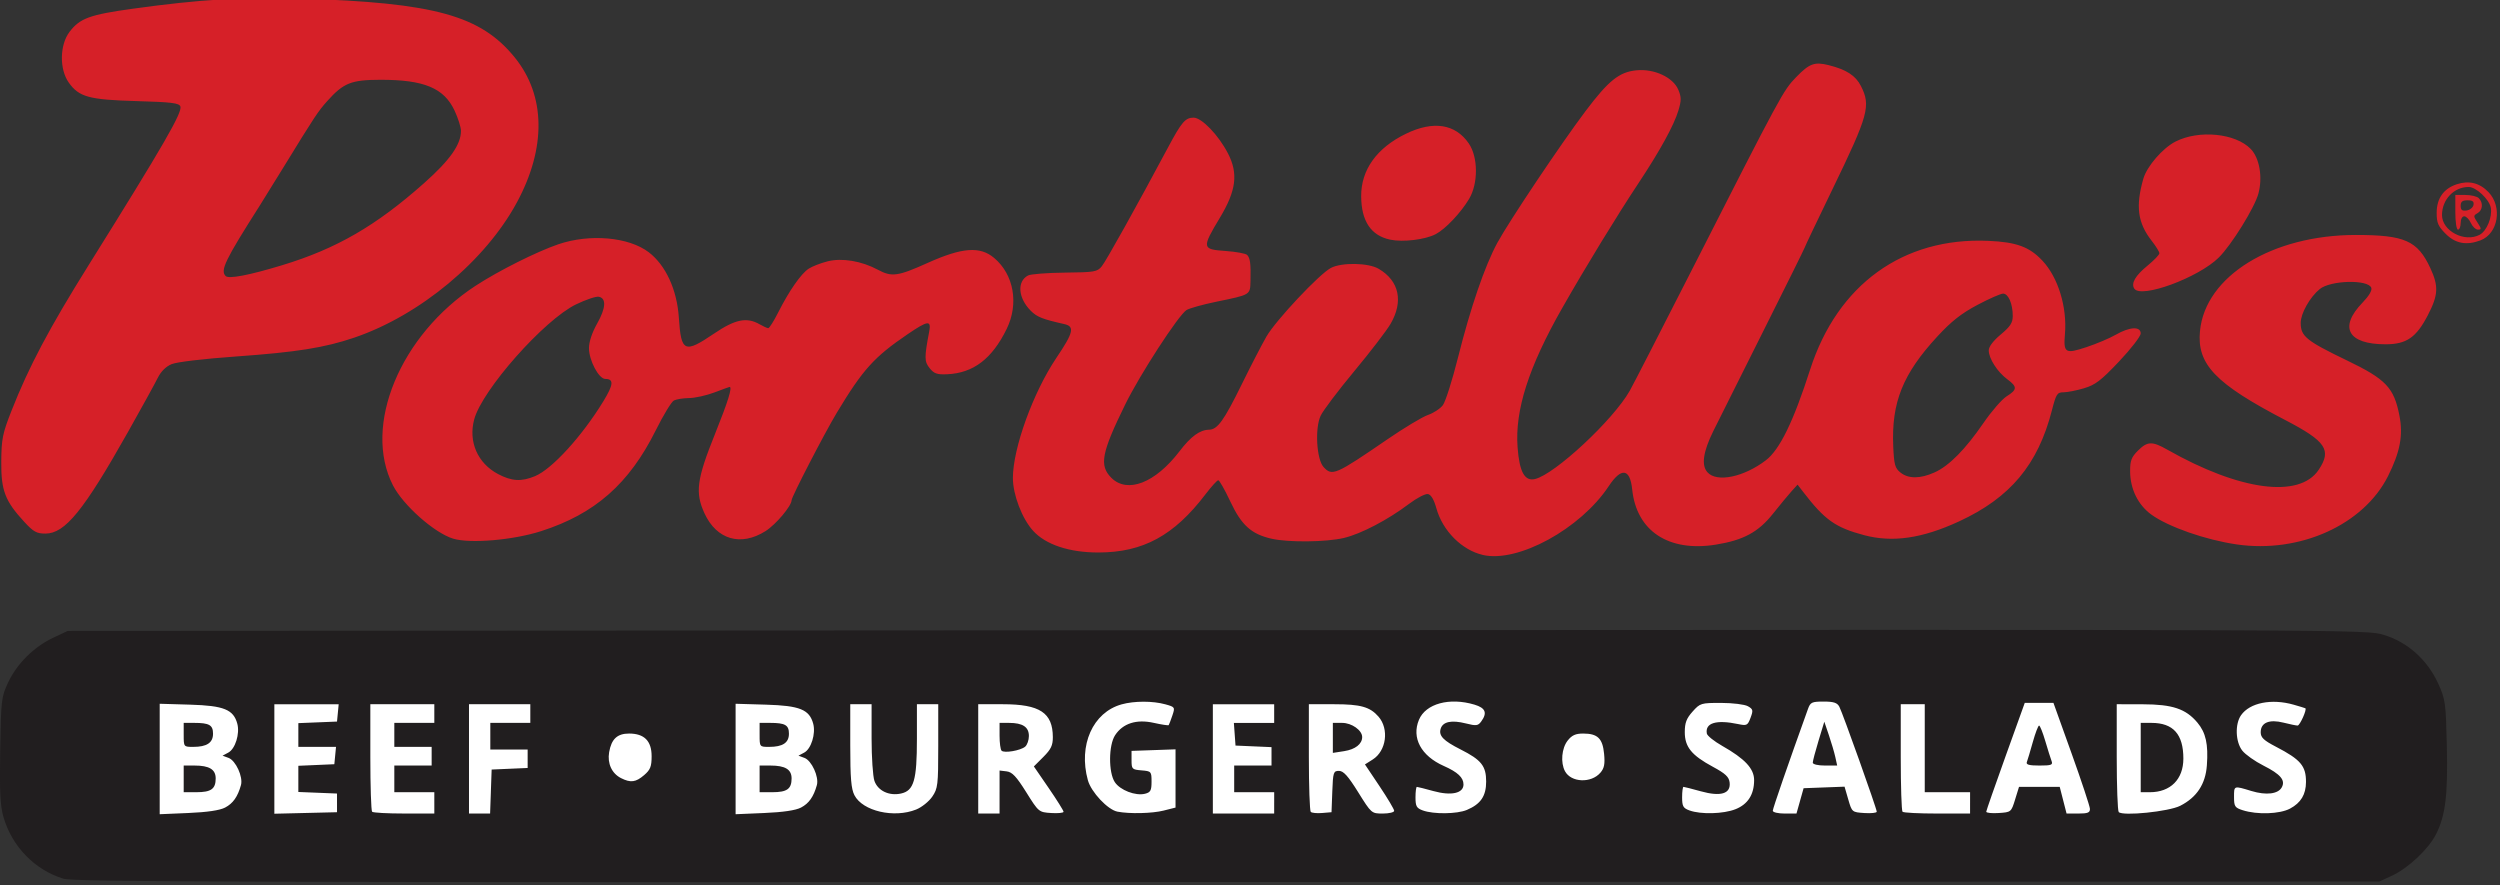
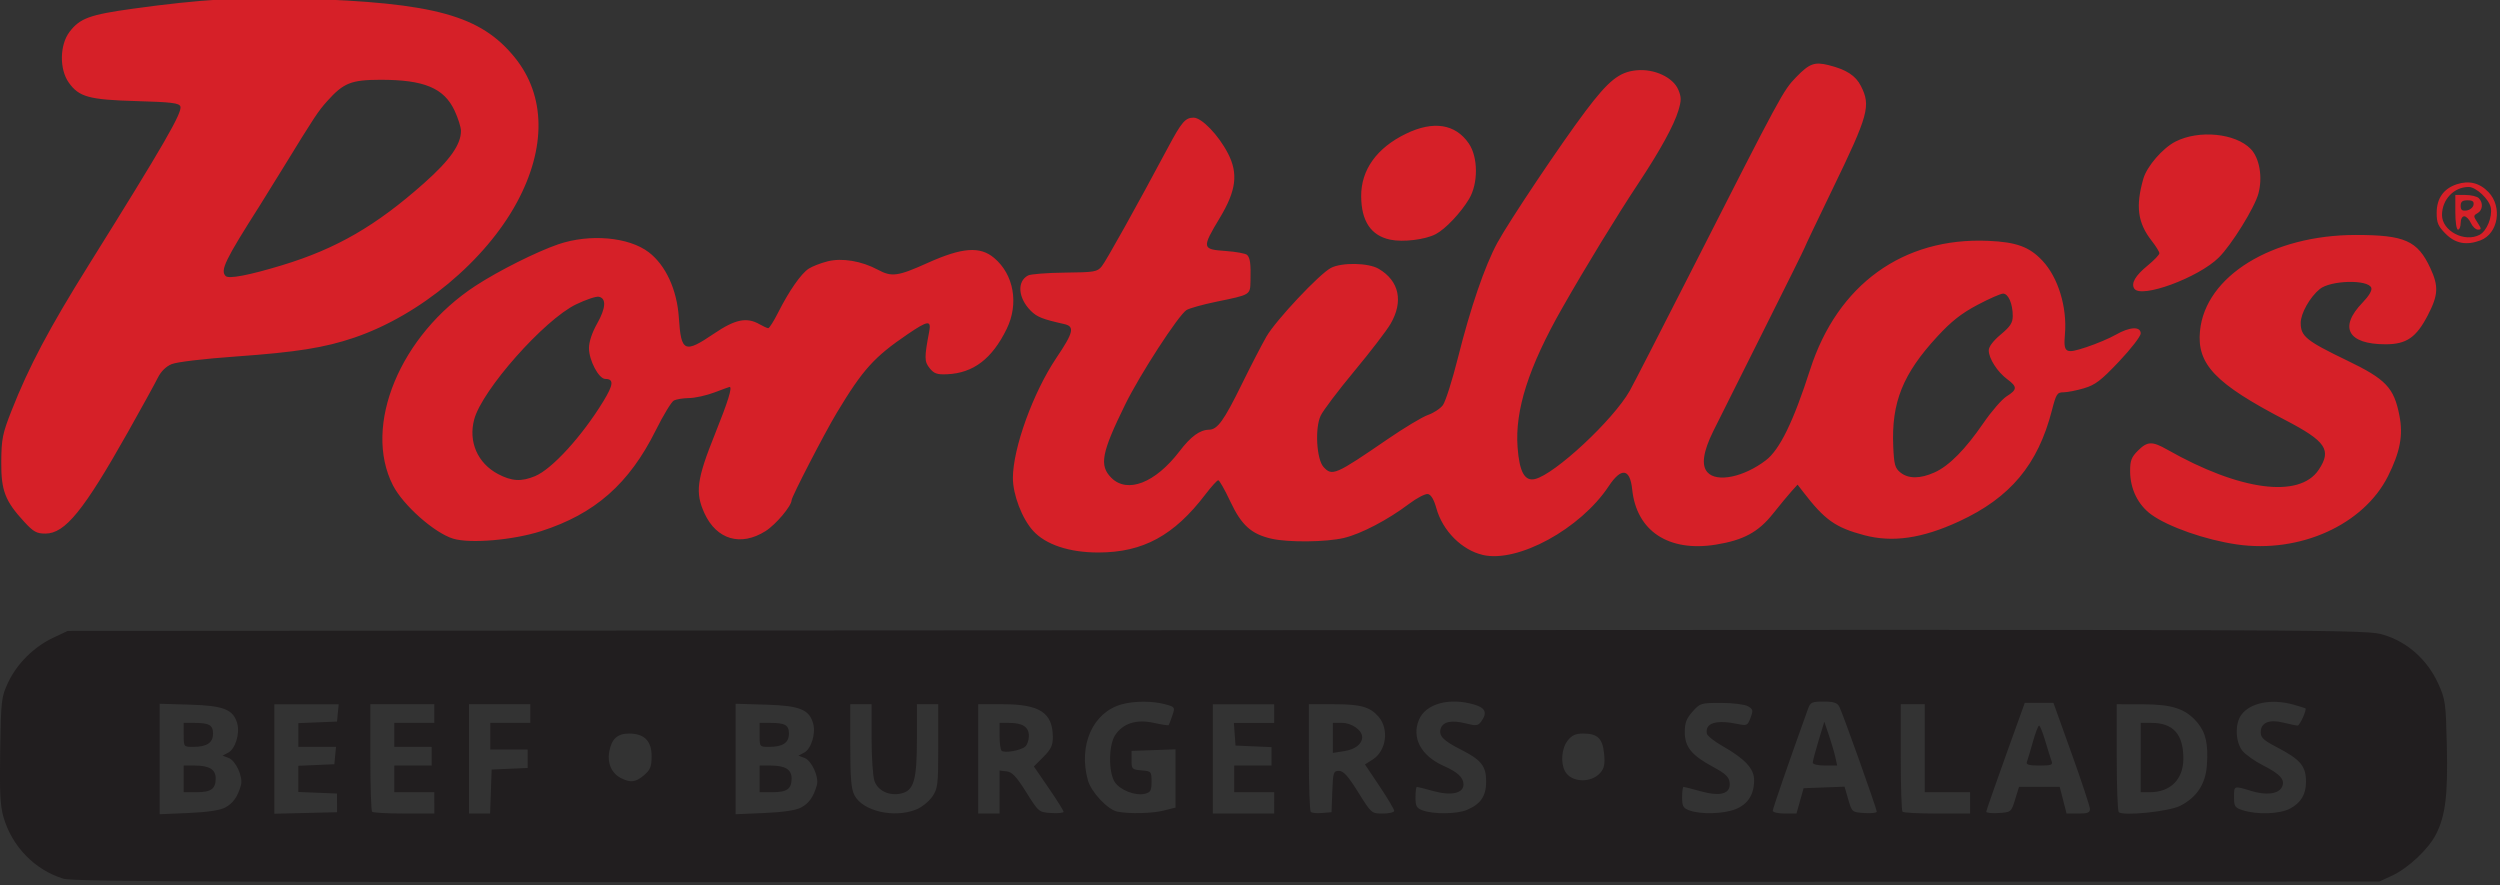
<svg xmlns="http://www.w3.org/2000/svg" xmlns:ns1="http://www.inkscape.org/namespaces/inkscape" xmlns:ns2="http://sodipodi.sourceforge.net/DTD/sodipodi-0.dtd" id="svg2" version="1.1" ns1:version="0.91 r13725" width="215.578" height="76.328" viewBox="0 0 215.578 76.328" ns2:docname="portillosrestaurants.svg">
  <rect x="0" y="0" width="215.578" height="76.328" fill="#333333" stroke="none" />
  <defs id="defs6" />
  <ns2:namedview pagecolor="#ffffff" bordercolor="#666666" borderopacity="1" objecttolerance="10" gridtolerance="10" guidetolerance="10" ns1:pageopacity="0" ns1:pageshadow="2" ns1:window-width="1105" ns1:window-height="849" id="namedview4" showgrid="false" fit-margin-top="0" fit-margin-left="0" fit-margin-right="0" fit-margin-bottom="0" ns1:zoom="0.98333333" ns1:cx="2.5963861" ns1:cy="140.30748" ns1:window-x="0" ns1:window-y="0" ns1:window-maximized="0" ns1:current-layer="g4138" />
  <g id="g4138" transform="matrix(0.331,0,0,0.331,-3.673,-137.669)">
    <path style="fill:#d62028" d="m 397.388,560.486 c -5.48,-1.274 -10.462,-6.281 -12.094,-12.154 -0.632,-2.275 -1.386,-3.549 -2.192,-3.704 -0.675,-0.13 -2.911,1.034 -4.969,2.588 -5.492,4.146 -12.495,7.806 -16.942,8.852 -4.643,1.093 -14.459,1.194 -18.841,0.194 -5.276,-1.204 -7.835,-3.515 -10.737,-9.699 -1.427,-3.041 -2.84,-5.529 -3.139,-5.529 -0.299,0 -1.793,1.641 -3.32,3.647 -8.192,10.762 -16.276,15.159 -27.898,15.171 -7.602,0.008 -13.759,-2.043 -17.042,-5.676 -2.872,-3.179 -5.242,-9.386 -5.242,-13.731 0,-7.74 5.278,-22.313 11.339,-31.309 4.469,-6.633 4.823,-8.164 2.032,-8.792 -5.674,-1.278 -7.091,-1.84 -8.71,-3.459 -3.32,-3.32 -3.654,-7.666 -0.707,-9.203 0.69,-0.36 5.006,-0.694 9.59,-0.742 7.743,-0.081 8.426,-0.198 9.613,-1.648 1.124,-1.373 9.027,-15.553 17.322,-31.081 3.478,-6.51 4.453,-7.641 6.594,-7.641 2.128,0 6.496,4.546 8.962,9.327 2.703,5.242 2.149,9.664 -2.098,16.73 -4.758,7.915 -4.703,8.247 1.425,8.673 2.752,0.191 5.303,0.66 5.67,1.042 0.784,0.816 0.976,2.3 0.867,6.698 -0.093,3.757 0.128,3.621 -8.913,5.485 -3.521,0.726 -7.01,1.7 -7.754,2.165 -2.078,1.298 -12.128,16.772 -15.953,24.563 -6.215,12.661 -6.837,15.938 -3.634,19.142 4.173,4.173 11.454,1.345 17.746,-6.892 2.976,-3.897 5.304,-5.598 7.713,-5.639 2.196,-0.037 3.866,-2.357 8.52,-11.833 2.345,-4.775 5.24,-10.374 6.433,-12.441 2.44,-4.229 13.82,-16.337 16.805,-17.881 2.83,-1.463 9.744,-1.339 12.411,0.224 5.383,3.152 6.533,8.523 3.086,14.405 -1.034,1.764 -5.282,7.3 -9.441,12.301 -4.159,5.002 -8.089,10.205 -8.734,11.563 -1.542,3.249 -1.087,11.348 0.751,13.379 2.219,2.452 3.089,2.075 16.624,-7.208 4.374,-3 9.139,-5.861 10.59,-6.358 1.451,-0.497 3.194,-1.646 3.873,-2.553 0.679,-0.907 2.45,-6.485 3.935,-12.396 3.284,-13.074 6.964,-23.816 10.226,-29.849 2.989,-5.529 16.617,-25.884 22.99,-34.339 6.028,-7.998 8.794,-10.214 13.289,-10.646 4.649,-0.447 9.543,1.837 10.901,5.086 0.803,1.922 0.803,2.76 6.5e-4,5.426 -1.151,3.825 -4.802,10.472 -10.352,18.845 -5.661,8.541 -13.786,21.836 -19.854,32.487 -8.811,15.465 -12.411,26.696 -11.675,36.427 0.482,6.378 1.854,8.858 4.54,8.21 5.196,-1.253 20.359,-15.37 24.664,-22.962 0.861,-1.518 7.924,-15.264 15.696,-30.545 23.884,-46.962 24.278,-47.691 27.672,-51.194 3.444,-3.553 4.794,-4.049 8.492,-3.118 4.599,1.158 6.989,2.703 8.37,5.41 2.641,5.177 1.997,7.518 -7.394,26.892 -3.975,8.201 -7.227,15.03 -7.227,15.175 0,0.146 -4.894,10.026 -10.874,21.956 -5.981,11.93 -11.802,23.567 -12.935,25.859 -2.682,5.426 -3.183,8.955 -1.53,10.782 2.442,2.698 9.445,1.253 15.2,-3.137 3.608,-2.752 7.165,-10.037 11.533,-23.62 7.126,-22.16 24.234,-34.521 46.433,-33.551 7.343,0.321 10.71,1.558 14.103,5.183 4.08,4.358 6.447,12.076 5.854,19.09 -0.419,4.953 0.073,5.252 5.607,3.418 2.613,-0.866 6.056,-2.324 7.652,-3.24 3.621,-2.078 6.475,-2.22 6.475,-0.322 0,0.739 -2.532,4.018 -5.627,7.287 -4.712,4.978 -6.2,6.114 -9.156,6.992 -1.941,0.576 -4.341,1.048 -5.333,1.048 -1.647,0 -1.91,0.413 -3.025,4.739 -3.641,14.133 -10.848,22.74 -24.204,28.904 -9.605,4.433 -17.308,5.547 -24.717,3.574 -7.476,-1.99 -10.245,-3.956 -15.874,-11.271 l -1.457,-1.893 -1.532,1.692 c -0.843,0.931 -3.046,3.593 -4.897,5.917 -3.802,4.775 -7.675,6.866 -14.86,8.023 -12.306,1.982 -20.674,-3.541 -21.793,-14.382 -0.566,-5.488 -2.833,-5.802 -6.112,-0.847 -7.365,11.13 -23.685,20.041 -32.816,17.918 z m 117.717,-21.505 c 3.784,-1.718 7.973,-5.955 12.72,-12.868 2.094,-3.049 4.81,-6.174 6.037,-6.946 2.795,-1.759 2.821,-2.481 0.158,-4.45 -2.555,-1.889 -4.815,-5.412 -4.818,-7.512 -10e-4,-0.963 1.153,-2.495 3.123,-4.141 2.518,-2.104 3.126,-3.048 3.126,-4.852 0,-3.144 -1.148,-5.802 -2.505,-5.802 -0.633,0 -3.652,1.328 -6.71,2.952 -4.176,2.217 -6.759,4.249 -10.377,8.162 -9.059,9.797 -12.041,17.219 -11.539,28.72 0.206,4.726 0.455,5.627 1.869,6.772 2.065,1.672 5.18,1.66 8.916,-0.037 z m 78.692,18.767 c -8.113,-1.176 -17.811,-4.565 -22.237,-7.771 -3.47,-2.514 -5.511,-6.665 -5.532,-11.254 -0.013,-2.791 0.325,-3.693 2.015,-5.383 2.487,-2.487 3.711,-2.529 7.705,-0.263 18.839,10.688 34.369,12.757 39.392,5.25 3.463,-5.176 1.953,-7.431 -8.683,-12.968 -18.244,-9.498 -23.063,-14.528 -22.23,-23.2 1.375,-14.306 18.772,-25.028 40.608,-25.028 12.73,0 16.074,1.485 19.392,8.61 2.211,4.749 2.092,7.028 -0.642,12.298 -3.018,5.819 -5.568,7.571 -11.017,7.571 -9.796,0 -12.236,-4.379 -6.027,-10.818 1.721,-1.785 2.577,-3.227 2.316,-3.905 -0.85,-2.216 -10.635,-1.964 -13.444,0.347 -2.567,2.111 -4.947,6.347 -4.947,8.803 0,3.491 1.44,4.662 11.986,9.746 10.242,4.938 12.296,7.09 13.733,14.395 1.007,5.118 0.192,9.457 -2.959,15.754 -6.355,12.7 -22.963,20.205 -39.43,17.818 z m -464.664,-1.505 c -4.887,-1.501 -12.999,-8.684 -15.656,-13.864 -7.953,-15.501 1.847,-39.175 21.535,-52.025 5.959,-3.889 15.886,-8.866 21.533,-10.795 8.176,-2.793 18.333,-1.904 23.54,2.059 4.444,3.382 7.389,9.782 7.865,17.093 0.584,8.95 1.455,9.342 9.16,4.119 5.523,-3.744 8.511,-4.355 11.877,-2.431 0.955,0.546 1.966,1.004 2.247,1.017 0.281,0.014 1.44,-1.815 2.575,-4.064 2.859,-5.663 5.964,-10.124 7.955,-11.429 0.924,-0.606 3.143,-1.469 4.93,-1.919 3.755,-0.945 8.829,-0.101 13.079,2.178 3.645,1.953 5.175,1.746 12.977,-1.761 9.025,-4.056 13.652,-4.403 17.339,-1.3 5.135,4.321 6.477,11.926 3.263,18.495 -3.816,7.8 -8.693,11.507 -15.531,11.805 -2.596,0.113 -3.386,-0.161 -4.529,-1.572 -1.402,-1.732 -1.416,-2.788 -0.125,-9.54 0.578,-3.022 -0.319,-2.92 -5.546,0.631 -8.802,5.98 -11.711,9.2 -18.512,20.488 -3.18,5.278 -11.787,21.926 -11.787,22.799 0,1.484 -4.087,6.339 -6.765,8.038 -6.458,4.096 -12.782,2.257 -15.937,-4.633 -2.478,-5.412 -2.022,-8.794 2.801,-20.795 3.346,-8.325 4.52,-12.117 3.751,-12.115 -0.096,2e-4 -1.872,0.646 -3.947,1.434 -2.075,0.789 -5.045,1.449 -6.599,1.466 -1.554,0.018 -3.343,0.305 -3.976,0.639 -0.633,0.334 -2.748,3.816 -4.699,7.737 -6.952,13.97 -15.855,21.801 -29.901,26.3 -7.321,2.345 -18.518,3.294 -22.918,1.943 z m 21.356,-16.284 c 4.437,-1.846 12.259,-10.427 17.817,-19.543 2.628,-4.31 2.75,-5.777 0.481,-5.777 -1.693,0 -4.255,-4.832 -4.255,-8.026 0,-1.647 0.793,-4.032 2.124,-6.391 2.296,-4.069 2.447,-6.61 0.416,-6.998 -0.704,-0.134 -3.361,0.762 -5.904,1.991 -8.291,4.009 -24.463,22.264 -26.533,29.952 -1.569,5.825 0.879,11.438 6.216,14.253 3.578,1.887 6.066,2.026 9.637,0.54 z M 17.415,551.868 c -5.01,-5.435 -6.05,-8.161 -5.988,-15.698 0.048,-5.907 0.325,-7.288 2.642,-13.181 4.554,-11.583 9.806,-21.493 20.253,-38.219 19.467,-31.167 24.344,-39.612 23.759,-41.137 -0.336,-0.875 -2.363,-1.12 -11.403,-1.377 -12.393,-0.352 -14.985,-1.058 -17.662,-4.814 -2.478,-3.477 -2.38,-9.845 0.204,-13.232 2.697,-3.536 5.253,-4.468 16.54,-6.029 17.582,-2.433 28.575,-3.093 43.756,-2.628 34.792,1.066 46.817,4.384 55.713,15.373 8.017,9.904 8.215,23.476 0.55,37.687 -8.231,15.26 -25.285,29.448 -42.387,35.265 -7.724,2.627 -14.981,3.784 -30.791,4.909 -8.476,0.603 -15.446,1.432 -16.802,1.999 -1.497,0.625 -2.782,1.909 -3.63,3.626 -0.722,1.462 -4.199,7.781 -7.727,14.042 -11.565,20.527 -16.397,26.471 -21.52,26.471 -2.287,0 -3.108,-0.456 -5.505,-3.057 z m 67.134,-66.841 c 14.15,-4.286 24.499,-10.267 37.038,-21.408 6.75,-5.998 9.613,-10.061 9.599,-13.625 -0.003,-0.93 -0.748,-3.284 -1.655,-5.23 -2.754,-5.914 -7.947,-8.078 -19.339,-8.059 -7.604,0.013 -9.59,0.807 -13.836,5.536 -2.379,2.65 -3.221,3.923 -11.357,17.176 -2.58,4.202 -5.386,8.735 -6.237,10.072 -9.065,14.251 -10.337,16.88 -8.872,18.345 0.805,0.805 6.054,-0.2 14.66,-2.806 z m 482.551,6.066 c -0.858,-1.388 0.29,-3.368 3.456,-5.962 1.704,-1.396 3.098,-2.849 3.098,-3.228 0,-0.379 -0.904,-1.843 -2.008,-3.253 -3.645,-4.654 -4.227,-8.974 -2.178,-16.154 0.922,-3.231 5.031,-7.984 8.376,-9.691 6.129,-3.127 15.68,-2.176 19.638,1.954 2.27,2.369 3.114,7.352 1.966,11.602 -0.989,3.66 -6.981,13.334 -10.307,16.638 -5.31,5.275 -20.366,10.803 -22.041,8.093 z m -193.804,-12.734 c -5.025,-1.047 -7.548,-4.803 -7.59,-11.302 -0.045,-6.891 4.054,-12.61 11.683,-16.304 7.138,-3.455 12.866,-2.561 16.364,2.554 2.44,3.569 2.469,10.429 0.061,14.444 -2.189,3.651 -6.157,7.839 -8.68,9.162 -2.742,1.438 -8.498,2.141 -11.837,1.445 z m 274.958,-1.508 c -1.981,-1.981 -2.362,-2.862 -2.362,-5.463 0,-3.771 1.79,-6.328 5.223,-7.461 3.199,-1.056 5.964,-0.373 8.28,2.044 3.69,3.851 2.534,10.807 -2.087,12.564 -3.621,1.377 -6.535,0.835 -9.054,-1.684 z m 8.856,0.222 c 1.842,-0.986 3.336,-4.661 2.876,-7.072 -0.418,-2.185 -3.84,-5.375 -5.767,-5.375 -3.827,0 -6.938,3.279 -6.938,7.312 0,4.154 5.901,7.237 9.829,5.135 z m -6.356,-5.848 0,-4.515 2.639,0 c 1.452,0 3.015,0.375 3.473,0.834 1.196,1.196 1.027,3.157 -0.337,3.92 -1.096,0.613 -1.095,0.77 0.016,2.466 1.038,1.584 1.052,1.811 0.114,1.811 -0.59,0 -1.429,-0.781 -1.864,-1.737 -0.435,-0.955 -1.21,-1.736 -1.722,-1.736 -0.529,0 -0.93,0.748 -0.93,1.736 0,0.955 -0.313,1.737 -0.695,1.737 -0.392,0 -0.695,-1.968 -0.695,-4.515 z m 4.732,-1.91 c 0.172,-0.903 -0.228,-1.216 -1.556,-1.216 -1.344,0 -1.787,0.356 -1.787,1.438 0,1.092 0.374,1.384 1.556,1.216 0.856,-0.122 1.66,-0.769 1.787,-1.438 z" id="path4142" ns1:connector-curvature="0" ns2:nodetypes="sssssssssssssssssssssssssssssscsssssssssssssssssssssssssssssssssssssssssssssscsssssssssscsssssssssssssssssssssssssssssssssssscsssssssssssssssscssssssssssssssssssssssssssssssssssssscssssssssssssssssscsssssccsssssssssssccsssssssssccsssss" />
-     <rect style="fill:#ffffff;fill-opacity:1;stroke:none;stroke-width:1.285;stroke-miterlimit:4;stroke-dasharray:none;stroke-opacity:1" id="rect4144" width="589.351" height="46.892" x="34.745" y="590.378" rx="1.088" ry="4.7" />
    <path style="fill:#211e1f" d="m 27.606,644.833 c -7.47,-2.304 -13.369,-8.367 -15.596,-16.029 -0.865,-2.976 -1.042,-6.55 -0.862,-17.451 0.216,-13.144 0.302,-13.871 2.067,-17.637 2.289,-4.882 6.707,-9.273 11.703,-11.633 l 3.82,-1.804 299.374,-0.183 c 298.616,-0.182 299.385,-0.179 304.011,1.22 6.167,1.866 11.356,6.505 14.152,12.652 1.887,4.151 2.001,4.963 2.263,16.178 0.3,12.838 -0.342,18.162 -2.779,23.04 -1.94,3.884 -7.257,8.9 -11.524,10.871 l -3.277,1.514 -300.068,0.127 C 72.604,645.807 30.374,645.686 27.606,644.833 Z m 42.138,-18.532 c 2.059,-1.076 3.279,-2.807 4.13,-5.858 0.591,-2.12 -1.355,-6.384 -3.23,-7.078 l -1.568,-0.58 1.507,-0.806 c 1.805,-0.966 3.035,-4.911 2.34,-7.508 -0.99,-3.702 -3.498,-4.718 -12.282,-4.977 l -7.94,-0.233 0,14.388 0,14.388 7.467,-0.317 c 4.928,-0.209 8.184,-0.692 9.575,-1.419 z m -10.791,-7.472 0,-3.473 2.824,0 c 3.851,0 5.511,1.012 5.511,3.359 0,2.732 -1.192,3.587 -5.001,3.587 l -3.334,0 0,-3.473 z m 0,-11.461 0,-3.126 2.722,0 c 3.942,0 4.919,0.562 4.919,2.828 0,2.354 -1.613,3.423 -5.164,3.423 -2.472,0 -2.477,-0.006 -2.477,-3.126 z m 39.94,17.712 0,-2.431 -5.036,-0.204 -5.036,-0.204 0,-3.411 0,-3.411 4.689,-0.205 4.689,-0.205 0.218,-2.257 0.218,-2.257 -4.906,0 -4.906,0 0,-3.095 0,-3.095 5.036,-0.204 5.036,-0.204 0.218,-2.257 0.218,-2.257 -8.379,0 -8.379,0 0,14.261 0,14.261 8.162,-0.196 8.162,-0.196 0,-2.431 z m 25.353,0 0,-2.778 -5.21,0 -5.21,0 0,-3.473 0,-3.473 4.862,0 4.862,0 0,-2.431 0,-2.431 -4.862,0 -4.862,0 0,-3.126 0,-3.126 5.21,0 5.21,0 0,-2.431 0,-2.431 -8.335,0 -8.335,0 0,13.776 c 0,7.577 0.208,13.985 0.463,14.239 0.255,0.255 4.006,0.463 8.335,0.463 l 7.872,0 0,-2.778 z m 14.732,-2.952 0.202,-5.73 4.689,-0.205 4.689,-0.205 0,-2.399 0,-2.399 -4.862,0 -4.862,0 0,-3.473 0,-3.473 5.21,0 5.21,0 0,-2.431 0,-2.431 -7.988,0 -7.988,0 0,14.239 0,14.239 2.75,0 2.75,0 0.202,-5.73 z m 80.8,4.173 c 2.059,-1.076 3.279,-2.807 4.13,-5.858 0.591,-2.12 -1.355,-6.384 -3.23,-7.078 l -1.568,-0.58 1.507,-0.806 c 1.805,-0.966 3.035,-4.911 2.34,-7.508 -0.99,-3.702 -3.498,-4.718 -12.282,-4.977 l -7.94,-0.233 0,14.388 0,14.388 7.467,-0.317 c 4.928,-0.209 8.184,-0.692 9.575,-1.419 z m -10.791,-7.472 0,-3.473 2.824,0 c 3.851,0 5.511,1.012 5.511,3.359 0,2.732 -1.192,3.587 -5.001,3.587 l -3.334,0 0,-3.473 z m 0,-11.461 0,-3.126 2.722,0 c 3.942,0 4.919,0.562 4.919,2.828 0,2.354 -1.613,3.423 -5.164,3.423 -2.472,0 -2.477,-0.006 -2.477,-3.126 z m 40.794,19.439 c 1.44,-0.578 3.322,-2.082 4.182,-3.342 1.457,-2.136 1.563,-3.029 1.563,-13.188 l 0,-10.897 -2.778,0 -2.778,0 0,9.052 c 0,10.772 -0.789,13.475 -4.149,14.213 -3.092,0.679 -6.021,-0.714 -6.919,-3.291 -0.407,-1.167 -0.74,-6.139 -0.74,-11.048 l 0,-8.926 -2.778,0 -2.778,0 0,10.801 c 0,8.445 0.237,11.26 1.088,12.905 2.144,4.145 10.322,6.037 16.089,3.722 z m 21.72,-4.551 0,-5.603 1.845,0.22 c 1.448,0.173 2.545,1.339 5.102,5.429 3.231,5.167 3.283,5.211 6.49,5.421 1.778,0.116 3.233,-0.031 3.233,-0.328 0,-0.297 -1.74,-3.075 -3.867,-6.174 l -3.867,-5.634 2.477,-2.477 c 1.989,-1.989 2.475,-3.005 2.467,-5.152 -0.024,-6.36 -3.385,-8.576 -13.014,-8.577 l -6.425,-0.001 0,14.239 0,14.239 2.778,0 2.778,0 0,-5.603 z m 0.521,-10.775 c -0.287,-0.288 -0.521,-2.035 -0.521,-3.881 l 0,-3.357 2.477,0 c 3.545,0 5.164,1.07 5.164,3.412 0,1.086 -0.441,2.34 -0.98,2.788 -1.234,1.024 -5.446,1.737 -6.14,1.039 z m 42.237,15.601 3.086,-0.777 0,-7.586 0,-7.586 -5.73,0.202 -5.73,0.202 0,2.431 c 0,2.308 0.132,2.442 2.605,2.647 2.53,0.209 2.605,0.293 2.605,2.939 0,2.31 -0.258,2.788 -1.7,3.15 -2.468,0.619 -6.499,-0.935 -7.876,-3.036 -1.667,-2.543 -1.621,-9.619 0.079,-12.213 2.026,-3.092 5.57,-4.228 10.056,-3.224 2.044,0.457 3.802,0.726 3.907,0.596 0.105,-0.13 0.53,-1.242 0.945,-2.472 0.741,-2.196 0.708,-2.25 -1.807,-2.948 -3.281,-0.911 -8.103,-0.909 -11.396,0.006 -7.509,2.085 -11.317,10.642 -8.797,19.766 0.857,3.101 5.192,7.707 7.709,8.189 3.192,0.612 9.038,0.474 12.047,-0.284 z m 28.786,-2.001 0,-2.778 -5.21,0 -5.21,0 0,-3.473 0,-3.473 4.862,0 4.862,0 0,-2.399 0,-2.399 -4.689,-0.205 -4.689,-0.205 -0.214,-2.952 -0.214,-2.952 5.249,0 5.249,0 0,-2.431 0,-2.431 -7.988,0 -7.988,0 0,14.239 0,14.239 7.988,0 7.988,0 0,-2.778 z m 15.137,-2.952 c 0.19,-5.033 0.303,-5.383 1.741,-5.383 1.171,0 2.365,1.326 5.002,5.557 3.449,5.533 3.476,5.557 6.42,5.557 1.626,0 2.957,-0.321 2.957,-0.713 0,-0.392 -1.713,-3.271 -3.806,-6.398 l -3.806,-5.686 2.03,-1.286 c 3.545,-2.244 4.308,-7.941 1.497,-11.168 -2.209,-2.537 -4.675,-3.228 -11.508,-3.228 l -6.633,0 0,13.776 c 0,7.577 0.223,14 0.496,14.272 0.273,0.273 1.601,0.403 2.952,0.289 l 2.456,-0.207 0.203,-5.383 z m 0.144,-13.977 0,-3.909 2.431,0 c 2.487,0 5.21,1.927 5.21,3.688 0,1.814 -1.798,3.222 -4.689,3.671 l -2.952,0.459 0,-3.909 z m 34.926,18.761 c 3.603,-1.525 5.014,-3.604 5.014,-7.389 0,-4.056 -1.253,-5.633 -6.64,-8.354 -4.547,-2.297 -5.786,-3.59 -5.202,-5.429 0.579,-1.825 2.833,-2.295 6.536,-1.362 2.731,0.688 3.19,0.63 4.021,-0.507 1.636,-2.238 1.125,-3.52 -1.747,-4.381 -6.519,-1.953 -12.716,-0.266 -14.474,3.942 -1.971,4.717 0.555,9.412 6.471,12.03 3.622,1.602 5.131,3.021 5.131,4.823 0,2.301 -3.178,3.004 -7.804,1.727 -2.191,-0.605 -4.144,-1.099 -4.341,-1.099 -0.197,0 -0.358,1.224 -0.358,2.721 0,2.336 0.27,2.819 1.91,3.418 2.8,1.023 8.913,0.949 11.483,-0.139 z m 69.972,-0.182 c 3.232,-1.293 4.85,-3.821 4.85,-7.58 0,-2.996 -2.386,-5.555 -8.326,-8.928 -2.096,-1.19 -3.893,-2.632 -3.993,-3.205 -0.485,-2.774 2.457,-3.665 8.151,-2.469 2.268,0.477 2.486,0.366 3.241,-1.642 0.727,-1.932 0.656,-2.24 -0.695,-3.005 -0.83,-0.47 -3.945,-0.857 -6.945,-0.862 -5.271,-0.009 -5.503,0.061 -7.467,2.259 -1.593,1.783 -2.027,2.927 -2.027,5.344 0,3.874 1.756,6.039 7.347,9.053 3.227,1.74 4.161,2.614 4.333,4.057 0.351,2.945 -2.296,3.76 -7.505,2.311 -2.285,-0.635 -4.315,-1.155 -4.512,-1.155 -0.197,0 -0.358,1.224 -0.358,2.721 0,2.336 0.27,2.819 1.91,3.418 2.965,1.083 8.882,0.925 11.995,-0.321 z m 16.812,-2.171 0.93,-3.299 5.333,-0.202 5.333,-0.202 0.967,3.328 c 0.961,3.307 0.988,3.329 4.197,3.54 1.777,0.116 3.228,-0.04 3.226,-0.347 -0.006,-0.812 -8.903,-25.774 -9.749,-27.355 -0.555,-1.036 -1.471,-1.335 -4.095,-1.335 -3.058,0 -3.446,0.182 -4.068,1.91 -5.169,14.367 -9.173,25.949 -9.173,26.533 0,0.402 1.388,0.73 3.085,0.73 l 3.085,0 0.93,-3.299 z m 3.319,-9.964 c 0,-0.418 0.677,-2.988 1.503,-5.71 l 1.503,-4.95 1.196,3.519 c 0.658,1.936 1.413,4.505 1.677,5.71 l 0.481,2.191 -3.181,0 c -1.841,0 -3.181,-0.32 -3.181,-0.76 z m 40.982,10.485 0,-2.778 -5.904,0 -5.904,0 0,-11.461 0,-11.461 -3.126,0 -3.126,0 0,13.776 c 0,7.577 0.208,13.985 0.463,14.239 0.255,0.255 4.318,0.463 9.03,0.463 l 8.567,0 0,-2.778 z m 11.726,-0.868 1.021,-3.299 5.304,0 5.304,0 0.89,3.473 0.89,3.473 3.062,0 c 2.466,0 3.055,-0.236 3.027,-1.216 -0.019,-0.669 -2.166,-7.154 -4.77,-14.413 l -4.735,-13.197 -3.739,0 -3.739,0 -4.995,13.892 c -2.747,7.641 -5.014,14.144 -5.036,14.451 -0.022,0.307 1.43,0.464 3.228,0.347 3.241,-0.21 3.277,-0.24 4.29,-3.511 z m 3.06,-9.761 c 0.191,-0.498 0.891,-2.842 1.555,-5.21 0.664,-2.368 1.401,-4.304 1.637,-4.304 0.236,5.3e-4 0.961,1.811 1.611,4.022 0.65,2.212 1.387,4.556 1.637,5.209 0.394,1.026 -0.035,1.187 -3.166,1.187 -2.69,0 -3.532,-0.233 -3.274,-0.905 z m 39.956,11.391 c 4.324,-2.206 6.594,-5.647 6.947,-10.531 0.399,-5.521 -0.267,-8.528 -2.472,-11.148 -3.023,-3.592 -6.483,-4.751 -14.24,-4.769 l -6.772,-0.015 0,13.776 c 0,7.577 0.234,14.021 0.521,14.32 1.054,1.1 13.058,-0.124 16.017,-1.634 z m -10.287,-12.57 0,-9.03 2.813,0 c 5.658,0 8.304,2.968 8.298,9.307 -0.005,5.389 -3.358,8.753 -8.725,8.753 l -2.386,0 0,-9.03 z m 38.909,13.297 c 2.821,-1.503 4.132,-3.691 4.147,-6.918 0.019,-4.195 -1.387,-5.849 -7.804,-9.185 -3.211,-1.669 -3.994,-2.41 -3.994,-3.778 0,-2.513 2.212,-3.448 5.938,-2.509 1.657,0.417 3.312,0.758 3.679,0.758 0.585,0 2.479,-4.219 2.021,-4.502 -0.097,-0.06 -1.463,-0.478 -3.036,-0.929 -5.764,-1.653 -11.44,-0.522 -13.721,2.734 -1.622,2.315 -1.457,6.96 0.327,9.228 0.803,1.021 3.285,2.777 5.517,3.904 4.446,2.244 5.764,3.8 4.779,5.641 -0.946,1.767 -4.055,2.146 -7.939,0.968 -4.627,-1.403 -4.511,-1.445 -4.511,1.611 0,2.41 0.226,2.75 2.257,3.402 3.774,1.211 9.652,1.009 12.34,-0.424 z m -428.793,-8.722 c 1.618,-1.392 1.949,-2.227 1.949,-4.924 0,-3.979 -1.914,-5.903 -5.873,-5.903 -3.078,0 -4.602,1.426 -5.195,4.862 -0.505,2.922 0.692,5.533 3.095,6.748 2.511,1.27 3.838,1.098 6.025,-0.784 z m 249.126,-0.629 c 1.002,-1.166 1.215,-2.261 0.959,-4.923 -0.386,-4.017 -1.686,-5.274 -5.455,-5.274 -1.976,0 -2.939,0.436 -4.035,1.83 -1.566,1.99 -1.895,5.746 -0.7,7.979 1.589,2.969 6.825,3.189 9.23,0.388 z" id="path4140" ns1:connector-curvature="0" />
  </g>
</svg>